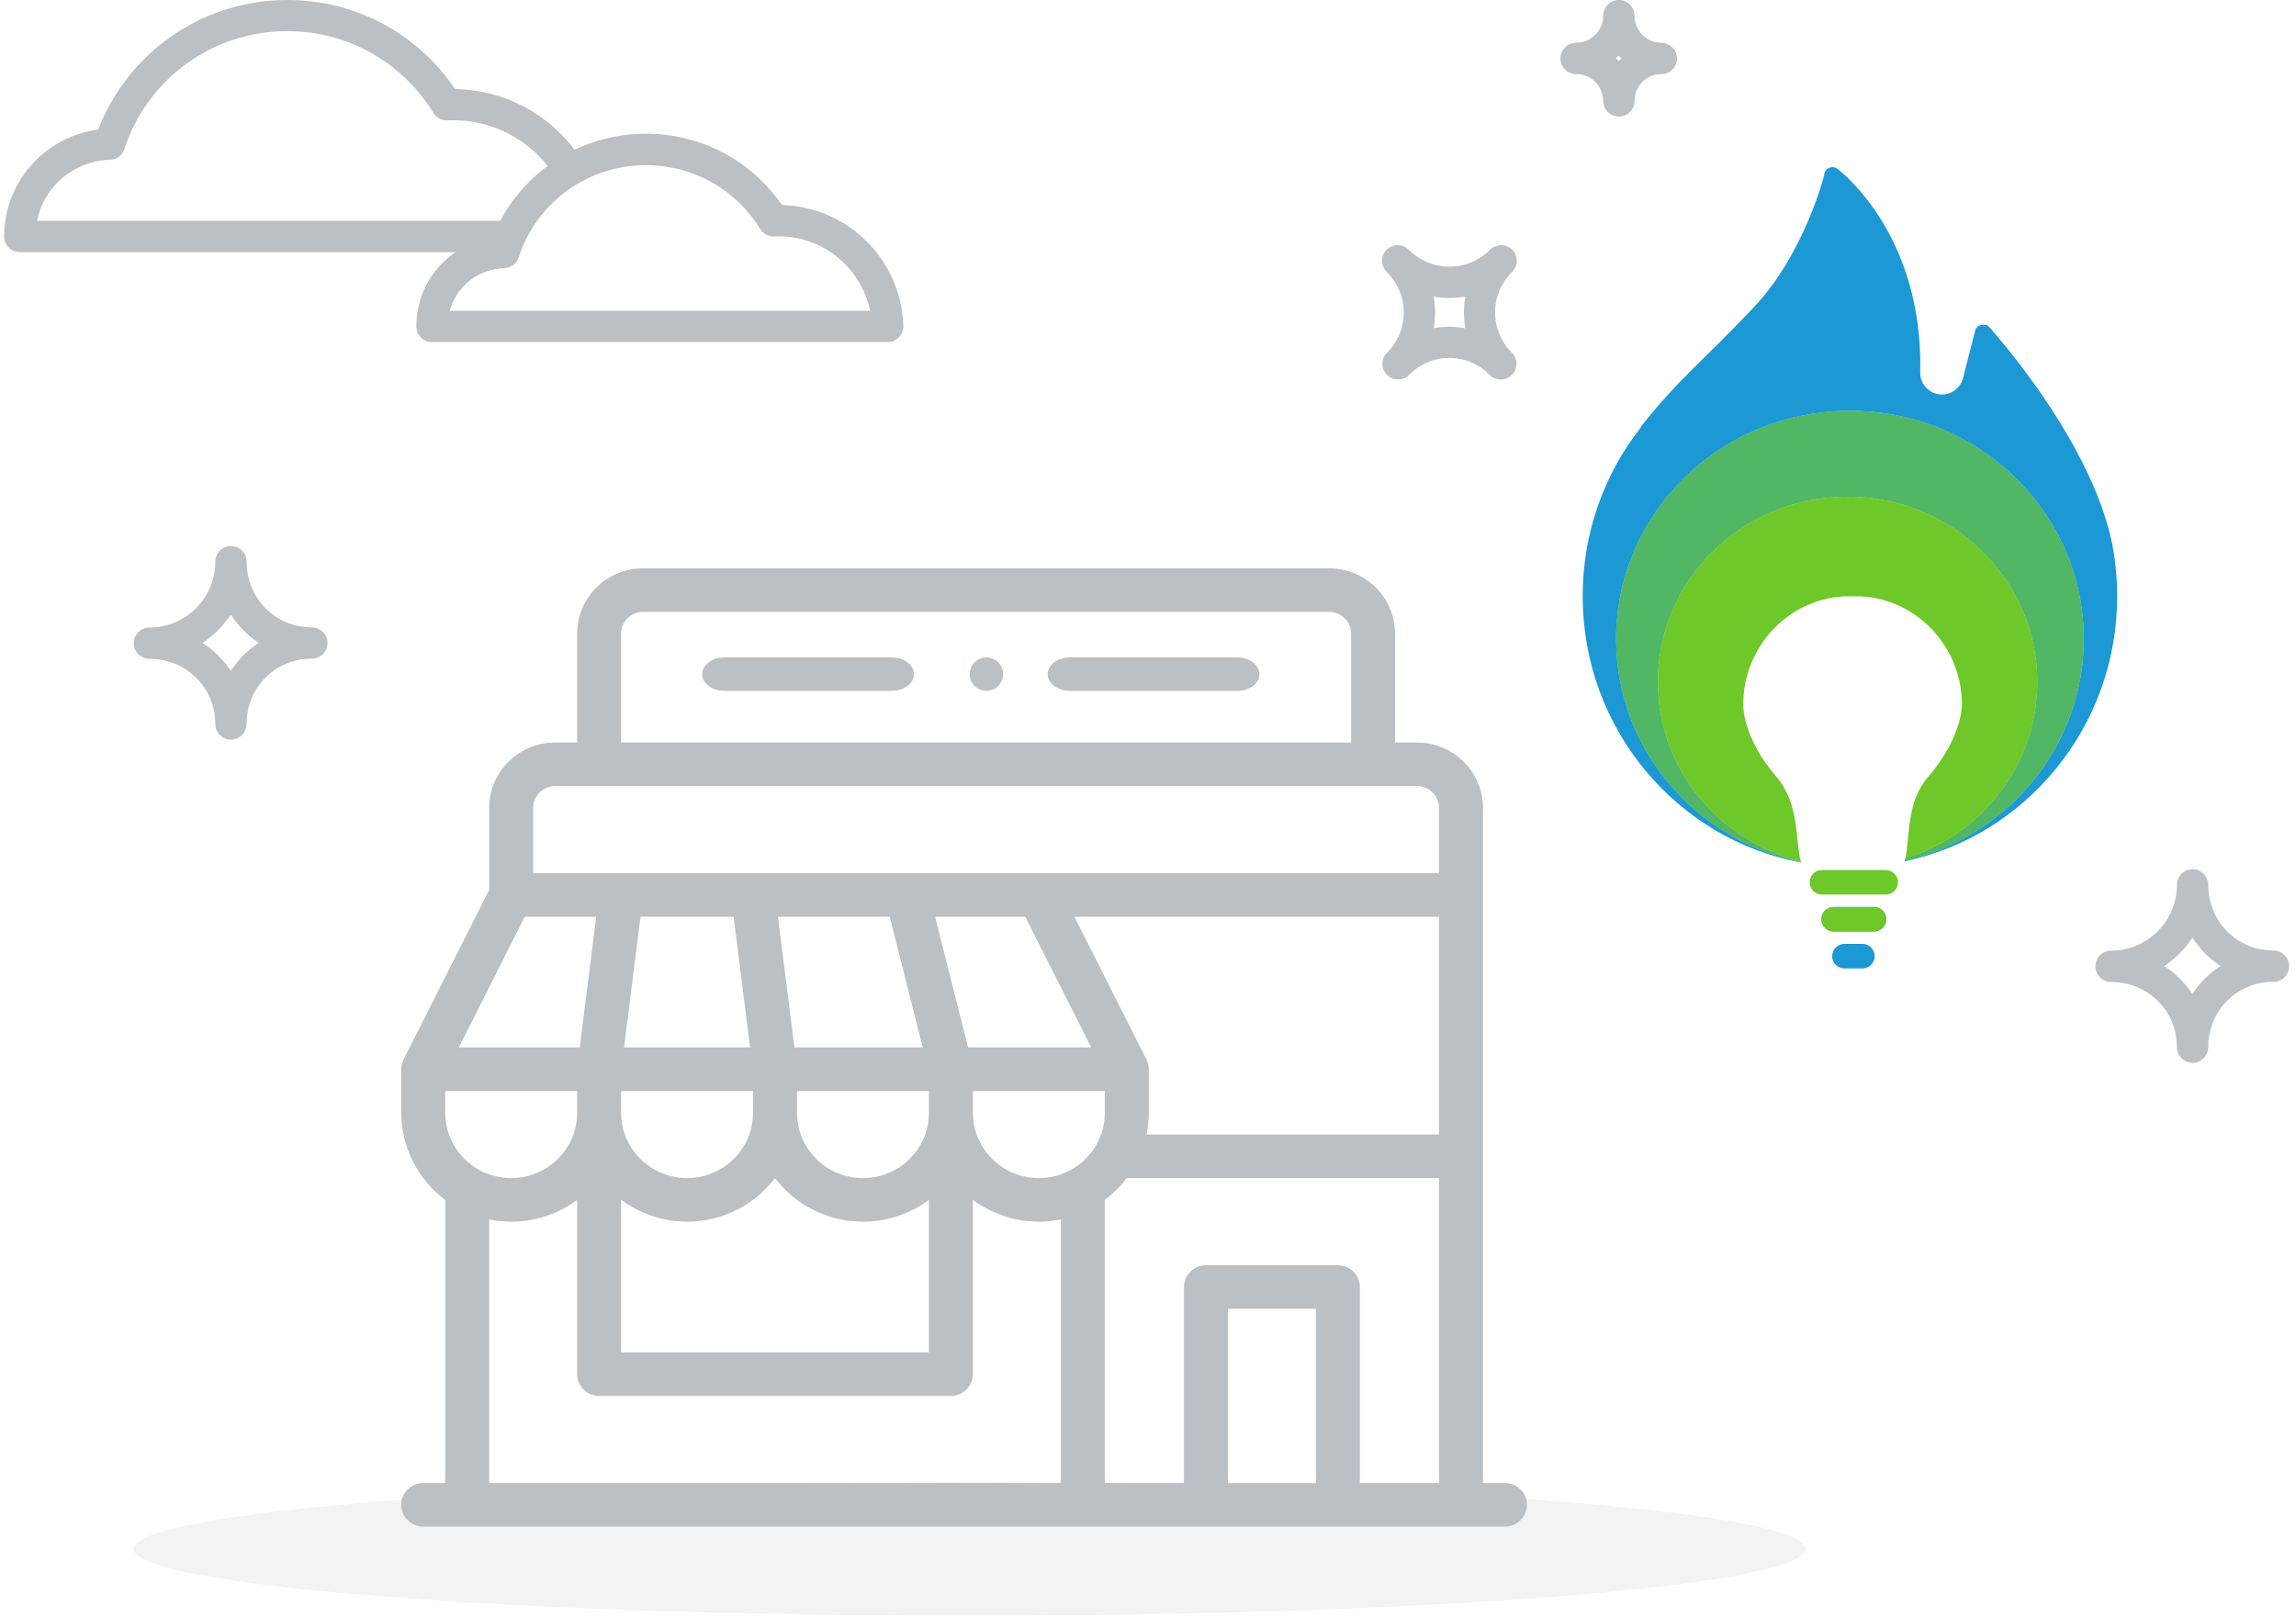
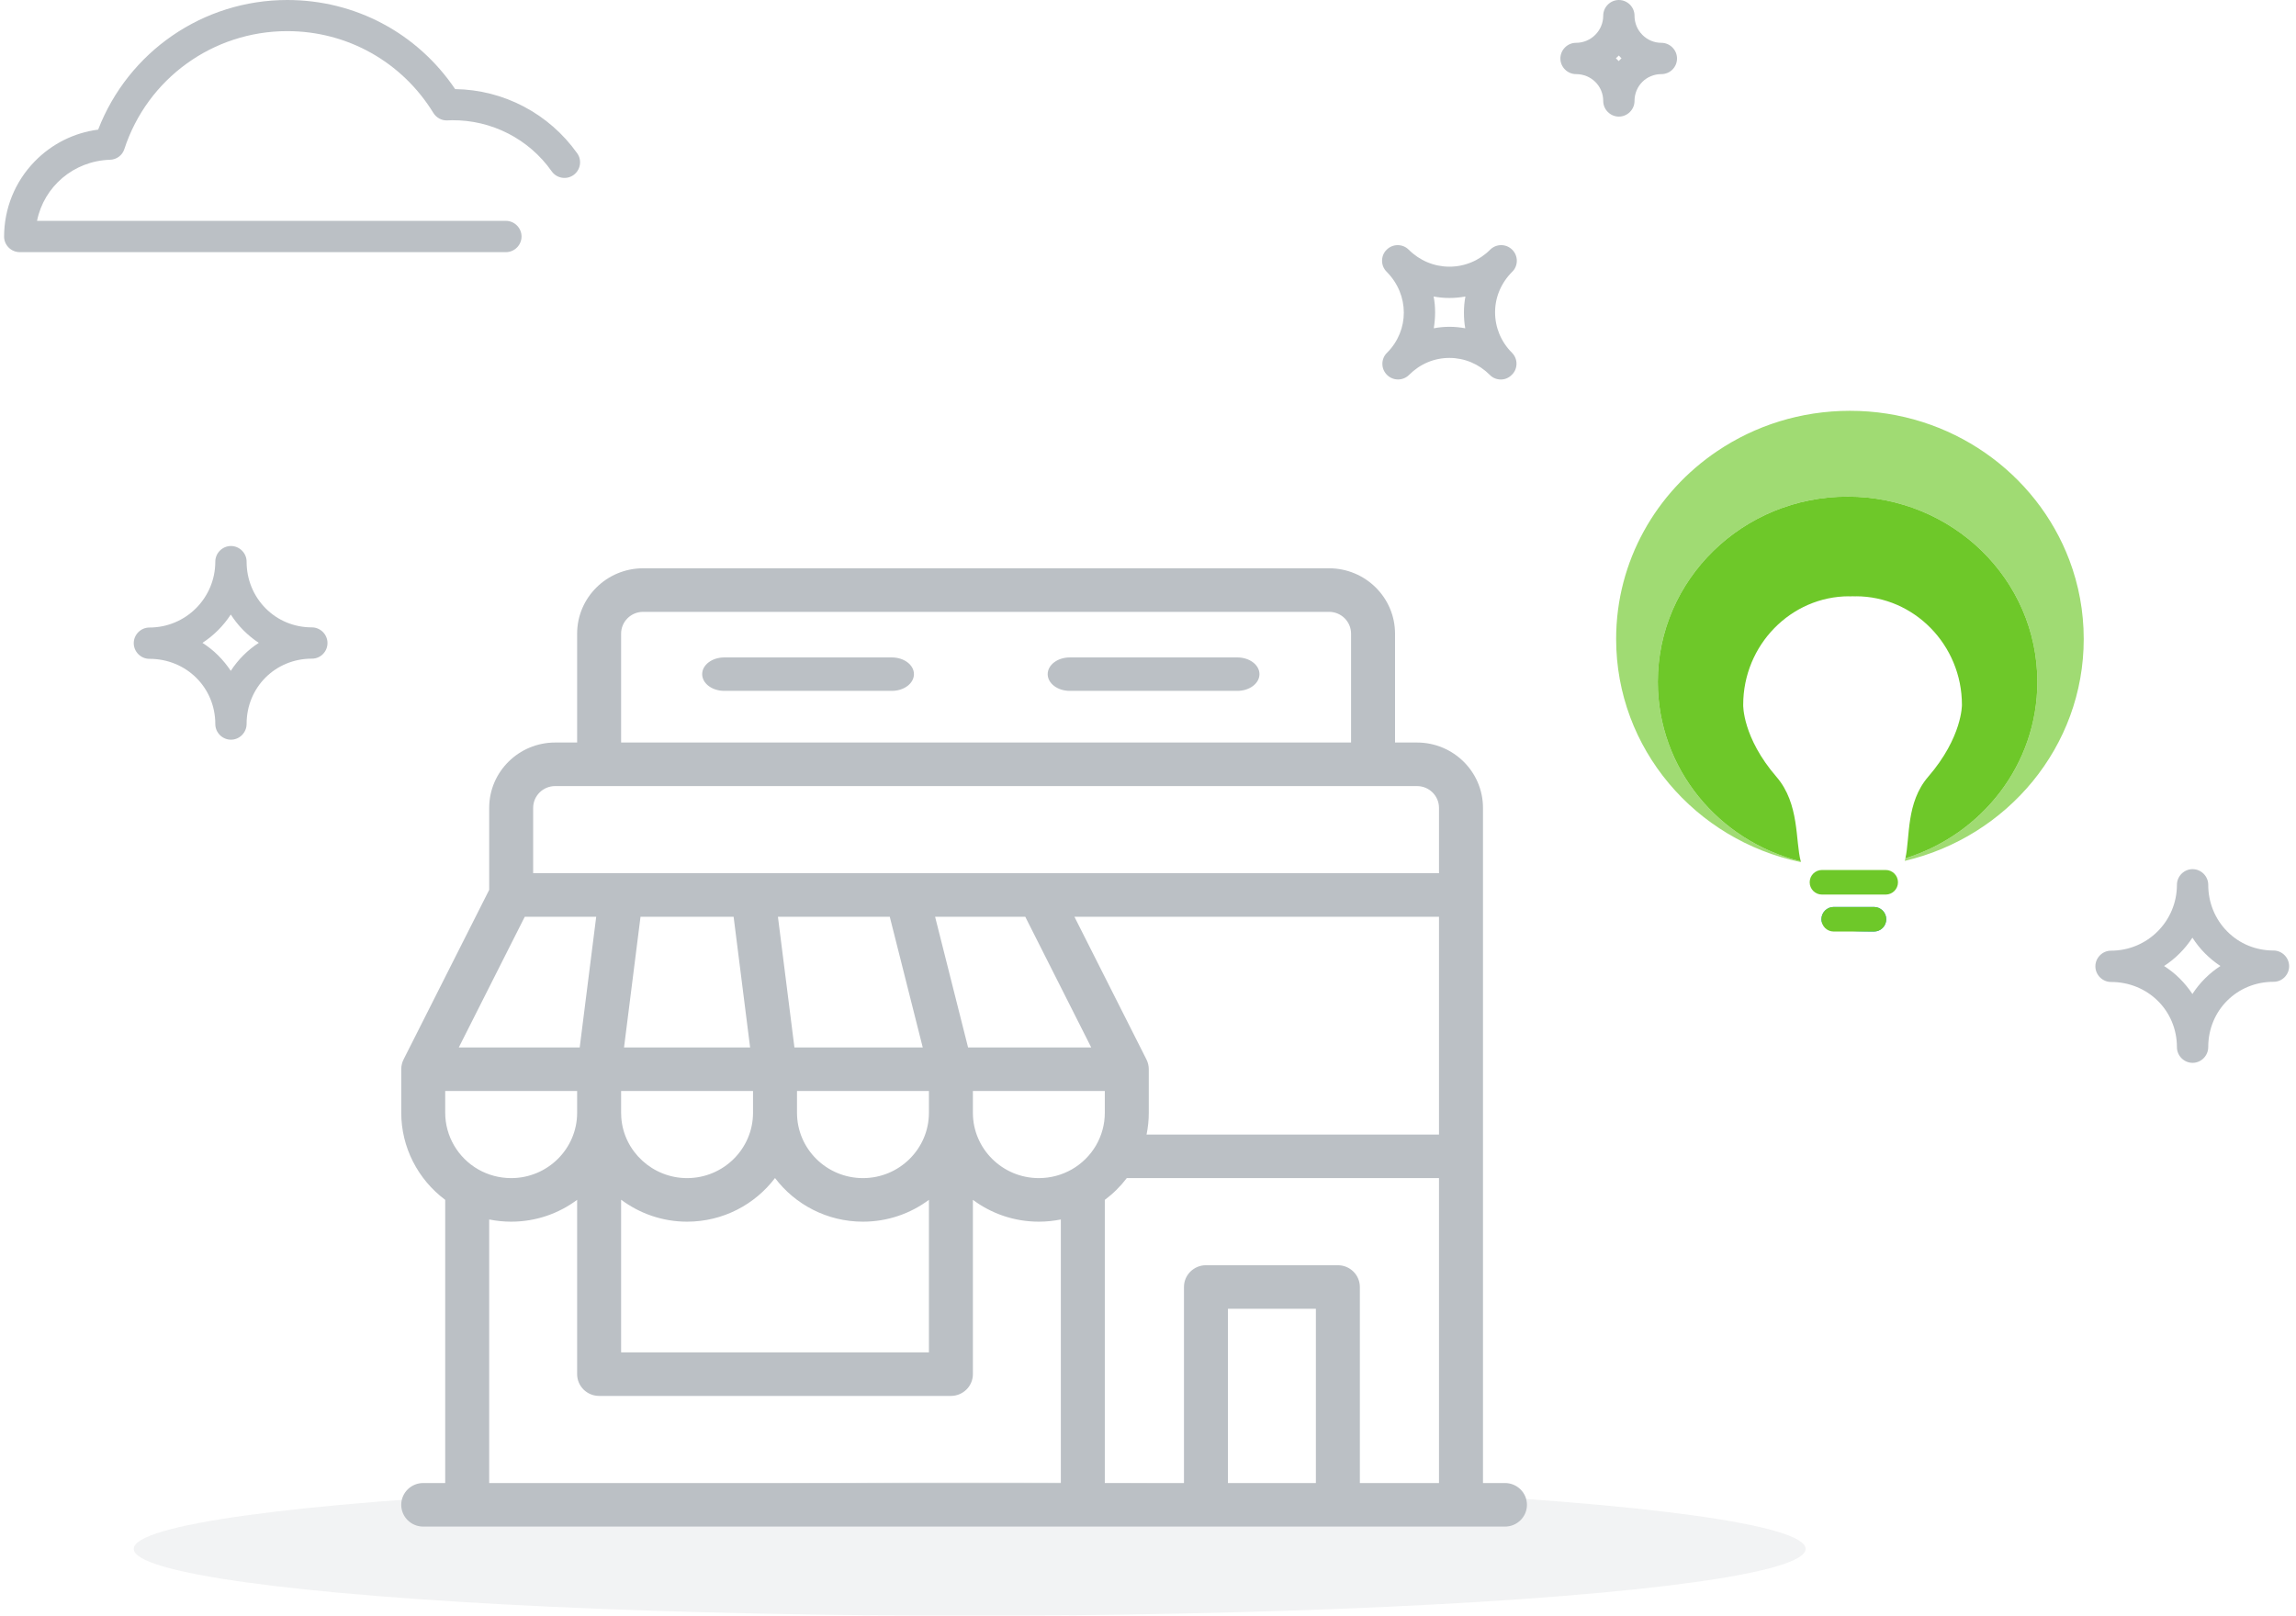
<svg xmlns="http://www.w3.org/2000/svg" width="206px" height="145px" viewBox="0 0 206 145" version="1.1">
  <title>Group 4</title>
  <desc>Created with Sketch.</desc>
  <defs>
    <filter x="0.0%" y="0.0%" width="100.0%" height="100.0%" filterUnits="objectBoundingBox" id="filter-1">
      <feGaussianBlur stdDeviation="0" in="SourceGraphic" />
    </filter>
  </defs>
  <g id="Powergas" stroke="none" stroke-width="1" fill="none" fill-rule="evenodd">
    <g id="2---Home-+-banner-affiliazione" transform="translate(-333, -2710)">
      <g id="Group-4" transform="translate(333, 2710)">
        <ellipse id="Oval" fill="#373F48" opacity="0.25" filter="url(#filter-1)" cx="87" cy="139" rx="75" ry="6" />
        <g id="Group-3">
          <g id="shop-(1)" transform="translate(36, 51)" fill="#BBC0C5">
-             <path d="M52.5,8 C51.672,8 51,8.672 51,9.5 C51,10.328 51.672,11 52.5,11 C53.328,11 54,10.328 54,9.5 C54,8.672 53.328,8 52.5,8 Z" id="Path" />
            <path d="M44.021,8 L28.979,8 C27.886,8 27,8.671 27,9.5 C27,10.329 27.886,11 28.979,11 L44.021,11 C45.114,11 46,10.329 46,9.5 C46,8.671 45.114,8 44.021,8 Z" id="Path" />
            <path d="M75.021,8 L59.979,8 C58.886,8 58,8.671 58,9.5 C58,10.329 58.886,11 59.979,11 L75.021,11 C76.114,11 77,10.329 77,9.5 C77,8.671 76.114,8 75.021,8 Z" id="Path" />
            <path d="M1.973,82.091 C0.883,82.091 2.62810607e-16,82.966 2.62810607e-16,84.045 C2.62810607e-16,85.125 0.883,86 1.973,86 L99.027,86 C100.117,86 101,85.125 101,84.045 C101,82.966 100.117,82.091 99.027,82.091 L97.055,82.091 C97.055,80.418 97.055,24.639 97.055,21.5 C97.055,18.267 94.4,15.636 91.137,15.636 L89.164,15.636 L89.164,5.864 C89.164,2.63 86.509,0 83.246,0 L21.699,0 C18.436,0 15.781,2.63 15.781,5.864 L15.781,15.636 L13.809,15.636 C10.545,15.636 7.891,18.267 7.891,21.5 L7.891,28.857 L0.208,44.08 C0.078,44.338 0,44.645 0,44.955 L0,48.864 C0,51.947 1.487,54.844 3.945,56.678 L3.945,82.091 L1.973,82.091 Z M6.906,53.944 C5.08,52.897 3.945,50.951 3.945,48.864 L3.945,46.909 L15.781,46.909 L15.781,48.864 C15.781,52.097 13.127,54.727 9.863,54.727 C8.824,54.727 7.801,54.456 6.906,53.944 Z M29.821,31.273 L31.301,43 L19.989,43 L21.468,31.273 L29.821,31.273 Z M93.109,50.818 L66.87,50.818 C67.002,50.177 67.07,49.523 67.07,48.864 L67.07,44.955 C67.07,44.652 66.997,44.348 66.862,44.08 L60.399,31.273 L93.109,31.273 L93.109,50.818 Z M55.988,31.273 L61.906,43 L50.857,43 L47.898,31.273 L55.988,31.273 Z M19.727,46.909 L31.562,46.909 L31.562,48.864 C31.562,52.097 28.908,54.727 25.645,54.727 C22.562,54.727 19.97,52.345 19.744,49.31 C19.732,49.154 19.727,49.004 19.727,48.864 L19.727,46.909 Z M35.508,46.909 L47.344,46.909 L47.344,48.864 C47.344,52.097 44.689,54.727 41.426,54.727 C38.162,54.727 35.508,52.097 35.508,48.864 L35.508,46.909 Z M43.831,31.273 L46.79,43 L35.277,43 L33.797,31.273 L43.831,31.273 Z M19.727,56.664 C21.384,57.902 23.438,58.636 25.645,58.636 C28.868,58.636 31.734,57.096 33.535,54.72 C35.336,57.096 38.202,58.636 41.426,58.636 C43.644,58.636 45.694,57.906 47.344,56.676 L47.344,70.364 L19.727,70.364 L19.727,56.664 Z M51.289,46.909 L63.125,46.909 L63.125,48.864 C63.125,49.894 62.851,50.907 62.334,51.794 C61.814,52.686 61.064,53.429 60.166,53.943 C59.269,54.456 58.247,54.727 57.207,54.727 C53.944,54.727 51.289,52.097 51.289,48.864 L51.289,46.909 Z M82.062,82.091 L74.172,82.091 L74.172,66.455 L82.062,66.455 L82.062,82.091 Z M86.008,82.091 L86.008,64.5 C86.008,63.42 85.125,62.545 84.035,62.545 L72.199,62.545 C71.11,62.545 70.227,63.42 70.227,64.5 L70.227,82.091 L63.125,82.091 L63.125,56.679 C63.871,56.124 64.534,55.466 65.095,54.727 L93.109,54.727 L93.109,82.091 L86.008,82.091 Z M19.727,5.864 C19.727,4.786 20.611,3.909 21.699,3.909 L83.246,3.909 C84.334,3.909 85.219,4.786 85.219,5.864 L85.219,15.636 L19.727,15.636 L19.727,5.864 Z M11.836,21.5 C11.836,20.422 12.721,19.545 13.809,19.545 L91.137,19.545 C92.225,19.545 93.109,20.422 93.109,21.5 L93.109,27.364 L11.836,27.364 L11.836,21.5 Z M11.082,31.273 L17.492,31.273 L16.012,43 L5.164,43 L11.082,31.273 Z M7.891,58.438 C8.538,58.568 9.198,58.636 9.863,58.636 C12.082,58.636 14.131,57.906 15.781,56.676 L15.781,72.318 C15.781,73.398 16.664,74.273 17.754,74.273 L49.316,74.273 C50.406,74.273 51.289,73.398 51.289,72.318 L51.289,56.676 C52.939,57.906 54.989,58.636 57.207,58.636 C57.872,58.636 58.532,58.568 59.18,58.438 L59.18,82.091 L7.891,82.091 L7.891,58.438 Z" id="Shape" fill-rule="nonzero" />
          </g>
          <g id="Group-2" transform="translate(41, 15.5) scale(-1, 1) translate(-41, -15.5) " fill="#BBC0C5">
            <path d="M80.215,22.629 L36.611,22.629 C35.842,22.629 35.206,21.994 35.206,21.225 C35.206,20.456 35.842,19.82 36.611,19.82 L78.678,19.82 C78.057,16.746 75.397,14.44 72.129,14.337 C71.538,14.323 71.021,13.939 70.843,13.377 C68.774,7.05 62.892,2.794 56.226,2.794 C50.846,2.794 45.937,5.542 43.115,10.139 C42.849,10.568 42.36,10.835 41.858,10.804 L41.829,10.804 C41.695,10.804 41.577,10.79 41.445,10.79 C37.896,10.761 34.556,12.46 32.502,15.372 C32.058,16.008 31.172,16.155 30.55,15.712 C29.915,15.269 29.767,14.381 30.21,13.761 C32.738,10.199 36.804,8.055 41.164,7.996 C44.562,2.971 50.12,-5.1691984e-13 56.226,-5.1691984e-13 C63.793,-5.1691984e-13 70.488,4.641 73.194,11.633 C75.352,11.914 77.347,12.903 78.885,14.485 C80.658,16.303 81.633,18.712 81.633,21.254 C81.62,22.009 80.999,22.629 80.215,22.629" id="Fill-115" />
-             <path d="M3.928,27.889 L41.648,27.889 C41.057,25.732 39.122,24.134 36.756,24.062 C36.165,24.046 35.648,23.662 35.47,23.1 C33.845,18.149 29.263,14.823 24.044,14.823 C19.832,14.823 16.003,16.967 13.787,20.558 C13.52,20.987 13.032,21.253 12.531,21.223 L12.515,21.223 C12.412,21.223 12.308,21.208 12.22,21.208 L12.131,21.208 C9.944,21.208 7.874,22.051 6.307,23.574 C5.08,24.77 4.267,26.264 3.928,27.889 M43.246,30.698 L2.361,30.698 C1.977,30.698 1.622,30.55 1.356,30.269 C1.089,30.004 0.941,29.633 0.956,29.249 C1.044,26.337 2.242,23.603 4.341,21.563 C6.366,19.597 9.027,18.473 11.836,18.401 C14.614,14.38 19.109,12 24.044,12 C30.164,12 35.589,15.71 37.821,21.327 C39.549,21.592 41.131,22.406 42.374,23.677 C43.822,25.154 44.62,27.121 44.649,29.175 L44.649,29.278 C44.649,30.076 44.015,30.698 43.246,30.698" id="Fill-117" />
          </g>
          <path d="M130.046,29.327 C130.518,29.327 130.992,29.372 131.464,29.46 C131.376,28.988 131.347,28.514 131.347,28.026 C131.347,27.554 131.39,27.08 131.479,26.608 C131.006,26.696 130.533,26.741 130.046,26.741 C129.558,26.741 129.084,26.696 128.627,26.608 C128.715,27.066 128.76,27.539 128.76,28.026 C128.76,28.514 128.715,28.988 128.641,29.46 C129.099,29.372 129.573,29.327 130.046,29.327 M134.657,34.058 C134.302,34.058 133.933,33.924 133.666,33.643 C132.691,32.667 131.405,32.121 130.046,32.121 C128.686,32.121 127.414,32.653 126.425,33.643 C125.877,34.191 124.991,34.191 124.443,33.643 C124.162,33.363 124.029,33.008 124.029,32.653 C124.029,32.298 124.162,31.93 124.443,31.663 C126.468,29.638 126.454,26.444 124.414,24.39 C124.133,24.109 124,23.754 124,23.401 C124,23.046 124.133,22.675 124.414,22.41 C124.962,21.863 125.847,21.863 126.394,22.41 C127.371,23.385 128.67,23.932 130.046,23.932 C131.421,23.932 132.72,23.385 133.696,22.41 C134.244,21.863 135.13,21.863 135.677,22.41 C135.958,22.691 136.091,23.046 136.091,23.401 C136.091,23.754 135.958,24.125 135.677,24.39 C134.687,25.381 134.14,26.666 134.14,28.026 C134.14,29.386 134.673,30.673 135.648,31.649 C135.929,31.93 136.062,32.283 136.062,32.638 C136.062,32.993 135.929,33.363 135.648,33.629 C135.367,33.924 135.012,34.058 134.657,34.058" id="Fill-225" fill="#BBC0C5" />
          <path d="M18.164,57.691 C18.668,58.017 19.14,58.385 19.569,58.815 C19.998,59.244 20.382,59.716 20.706,60.204 C21.032,59.7 21.401,59.244 21.83,58.815 C22.259,58.385 22.717,58.017 23.219,57.691 C22.717,57.365 22.259,56.981 21.83,56.553 C21.401,56.124 21.032,55.651 20.706,55.149 C20.041,56.169 19.169,57.041 18.164,57.691 M20.722,66.382 C19.953,66.382 19.317,65.746 19.317,64.977 C19.317,61.696 16.715,59.125 13.405,59.125 C12.636,59.125 12,58.489 12,57.72 C12,56.952 12.636,56.316 13.405,56.316 C16.672,56.316 19.317,53.67 19.317,50.405 C19.317,49.636 19.953,49 20.722,49 C21.49,49 22.126,49.636 22.126,50.405 C22.126,52 22.731,53.479 23.826,54.587 C24.92,55.695 26.397,56.302 27.979,56.302 C28.748,56.302 29.383,56.938 29.383,57.706 C29.383,58.475 28.763,59.109 27.994,59.109 L27.979,59.109 C24.698,59.109 22.126,61.682 22.126,64.963 C22.126,65.746 21.49,66.382 20.722,66.382" id="Fill-226" fill="#BBC0C5" />
          <path d="M144.981,5.232 C145.069,5.306 145.143,5.394 145.232,5.484 C145.32,5.394 145.394,5.306 145.484,5.232 C145.439,5.187 145.394,5.158 145.365,5.113 C145.32,5.07 145.277,5.025 145.246,4.981 C145.143,5.07 145.069,5.158 144.981,5.232 M145.246,10.464 C144.477,10.464 143.843,9.828 143.843,9.06 C143.843,7.715 142.763,6.651 141.403,6.651 C140.634,6.651 140,6.016 140,5.248 C140,4.479 140.634,3.843 141.403,3.843 C142.749,3.843 143.843,2.749 143.843,1.405 C143.843,0.636 144.477,1.36779477e-13 145.246,1.36779477e-13 C146.015,1.36779477e-13 146.651,0.636 146.651,1.405 C146.651,2.07 146.902,2.675 147.361,3.133 C147.819,3.592 148.424,3.843 149.06,3.843 C149.828,3.843 150.464,4.479 150.464,5.248 C150.464,6.016 149.858,6.637 149.089,6.651 L149.06,6.651 C147.715,6.651 146.651,7.715 146.651,9.06 C146.651,9.828 146.015,10.464 145.246,10.464" id="Fill-125" fill="#BBC0C5" />
          <path d="M194.164,86.691 C194.668,87.017 195.14,87.385 195.569,87.815 C195.998,88.244 196.382,88.716 196.706,89.204 C197.032,88.7 197.401,88.244 197.83,87.815 C198.259,87.385 198.717,87.017 199.219,86.691 C198.717,86.365 198.259,85.981 197.83,85.553 C197.401,85.124 197.032,84.651 196.706,84.149 C196.041,85.169 195.169,86.041 194.164,86.691 M196.722,95.382 C195.953,95.382 195.317,94.746 195.317,93.977 C195.317,90.696 192.715,88.125 189.405,88.125 C188.636,88.125 188,87.489 188,86.72 C188,85.952 188.636,85.316 189.405,85.316 C192.672,85.316 195.317,82.67 195.317,79.405 C195.317,78.636 195.953,78 196.722,78 C197.49,78 198.126,78.636 198.126,79.405 C198.126,81 198.731,82.479 199.826,83.587 C200.92,84.695 202.397,85.302 203.979,85.302 C204.748,85.302 205.383,85.938 205.383,86.706 C205.383,87.475 204.763,88.109 203.994,88.109 L203.979,88.109 C200.698,88.109 198.126,90.682 198.126,93.963 C198.126,94.746 197.49,95.382 196.722,95.382" id="Fill-233" fill="#BBC0C5" />
          <g id="logo-/-icon" transform="translate(130, 15)">
            <g id="Group" transform="translate(12, 0)">
              <g id="Group-17">
-                 <path d="M26.133,68.599 L22.523,68.599 C21.914,68.599 21.42,68.105 21.42,67.496 C21.42,66.887 21.914,66.393 22.523,66.393 L26.133,66.393 C26.743,66.393 27.236,66.887 27.236,67.496 C27.236,68.105 26.743,68.599 26.133,68.599" id="Fill-1" fill="#1C98D5" />
+                 <path d="M26.133,68.599 C21.914,68.599 21.42,68.105 21.42,67.496 C21.42,66.887 21.914,66.393 22.523,66.393 L26.133,66.393 C26.743,66.393 27.236,66.887 27.236,67.496 C27.236,68.105 26.743,68.599 26.133,68.599" id="Fill-1" fill="#1C98D5" />
                <path d="M26.133,68.599 L22.523,68.599 C21.914,68.599 21.42,68.105 21.42,67.496 C21.42,66.887 21.914,66.393 22.523,66.393 L26.133,66.393 C26.743,66.393 27.236,66.887 27.236,67.496 C27.236,68.105 26.743,68.599 26.133,68.599" id="Fill-3" fill="#6EC829" />
-                 <path d="M47.957,38.499 C47.957,37.376 47.877,36.271 47.733,35.188 C47.713,35.019 47.688,34.849 47.662,34.678 C47.644,34.574 47.628,34.468 47.61,34.361 C47.155,31.712 46.104,29.003 44.818,26.464 C41.423,19.759 36.393,14.258 36.393,14.258 C36.267,14.183 36.118,14.139 35.96,14.139 C35.667,14.139 35.408,14.29 35.254,14.516 L34.686,16.737 L34.089,19.071 C33.826,19.847 33.098,20.407 32.24,20.407 C31.161,20.407 30.26,19.518 30.284,18.423 C30.312,17.22 30.266,16.079 30.162,15 C29.169,4.793 22.849,0.148 22.849,0.148 C22.725,0.054 22.573,2.00557103e-05 22.406,2.00557103e-05 C21.995,2.00557103e-05 21.66,0.339 21.66,0.756 C21.66,0.756 19.903,7.729 15.421,12.501 C11.009,17.198 8.602,18.987 5.192,23.331 L5.229,23.343 C1.957,27.5 0,32.767 0,38.499 C0,50.412 8.445,60.322 19.594,62.408 C19.591,62.397 19.588,62.385 19.585,62.373 C10.11,60.403 3.002,52.185 3.002,42.346 C3.002,35.346 6.6,29.165 12.09,25.473 C15.469,23.198 19.564,21.867 23.979,21.867 C33.016,21.867 40.719,27.448 43.669,35.272 C44.502,37.476 44.955,39.859 44.955,42.346 C44.955,52.003 38.107,60.099 28.895,62.258 C28.891,62.273 28.887,62.289 28.883,62.304 C39.774,60.012 47.957,50.226 47.957,38.499" id="Fill-5" fill="#1C98D5" />
-                 <path d="M6.741,46.192 C6.741,37.011 14.364,29.568 23.767,29.568 C33.171,29.568 40.794,37.011 40.794,46.192 C40.794,53.608 35.82,59.886 28.954,62.028 C28.936,62.107 28.916,62.184 28.895,62.258 C38.107,60.099 44.955,52.003 44.955,42.346 C44.955,39.859 44.502,37.476 43.669,35.272 C40.719,27.448 33.016,21.867 23.979,21.867 C19.564,21.867 15.469,23.198 12.09,25.473 C6.6,29.165 3.002,35.346 3.002,42.346 C3.002,52.185 10.11,60.403 19.585,62.373 C19.578,62.351 19.573,62.328 19.567,62.305 C12.195,60.479 6.741,53.958 6.741,46.192" id="Fill-7" fill="#1C98D5" />
                <path d="M6.741,46.192 C6.741,37.011 14.364,29.568 23.767,29.568 C33.171,29.568 40.794,37.011 40.794,46.192 C40.794,53.608 35.82,59.886 28.954,62.028 C28.936,62.107 28.916,62.184 28.895,62.258 C38.107,60.099 44.955,52.003 44.955,42.346 C44.955,39.859 44.502,37.476 43.669,35.272 C40.719,27.448 33.016,21.867 23.979,21.867 C19.564,21.867 15.469,23.198 12.09,25.473 C6.6,29.165 3.002,35.346 3.002,42.346 C3.002,52.185 10.11,60.403 19.585,62.373 C19.578,62.351 19.573,62.328 19.567,62.305 C12.195,60.479 6.741,53.958 6.741,46.192" id="Fill-9" fill-opacity="0.65" fill="#6EC829" />
                <path d="M14.402,48.257 C14.402,42.875 18.696,38.512 23.91,38.512 L23.91,38.523 C23.91,38.517 24.137,38.512 24.234,38.512 C24.315,38.512 24.512,38.515 24.512,38.52 L24.512,38.512 C29.727,38.512 34.027,42.875 34.027,48.257 C34.027,48.257 34.068,51.155 31.002,54.706 C28.997,57.027 29.379,60.146 28.954,62.029 C35.82,59.886 40.794,53.608 40.794,46.192 C40.794,37.011 33.171,29.568 23.767,29.568 C14.364,29.568 6.741,37.011 6.741,46.192 C6.741,53.958 12.195,60.479 19.567,62.305 C19.069,60.457 19.477,57.138 17.386,54.716 C14.319,51.165 14.402,48.257 14.402,48.257" id="Fill-11" fill="#6EC829" />
                <path d="M27.186,65.281 L21.47,65.281 C20.861,65.281 20.367,64.788 20.367,64.178 C20.367,63.569 20.861,63.075 21.47,63.075 L27.186,63.075 C27.795,63.075 28.289,63.569 28.289,64.178 C28.289,64.788 27.795,65.281 27.186,65.281" id="Fill-13" fill="#6EC829" />
-                 <path d="M25.093,71.912 L23.488,71.912 C22.879,71.912 22.385,71.418 22.385,70.809 C22.385,70.2 22.879,69.706 23.488,69.706 L25.093,69.706 C25.702,69.706 26.196,70.2 26.196,70.809 C26.196,71.418 25.702,71.912 25.093,71.912" id="Fill-15" fill="#1C98D5" />
              </g>
            </g>
          </g>
        </g>
      </g>
    </g>
  </g>
</svg>